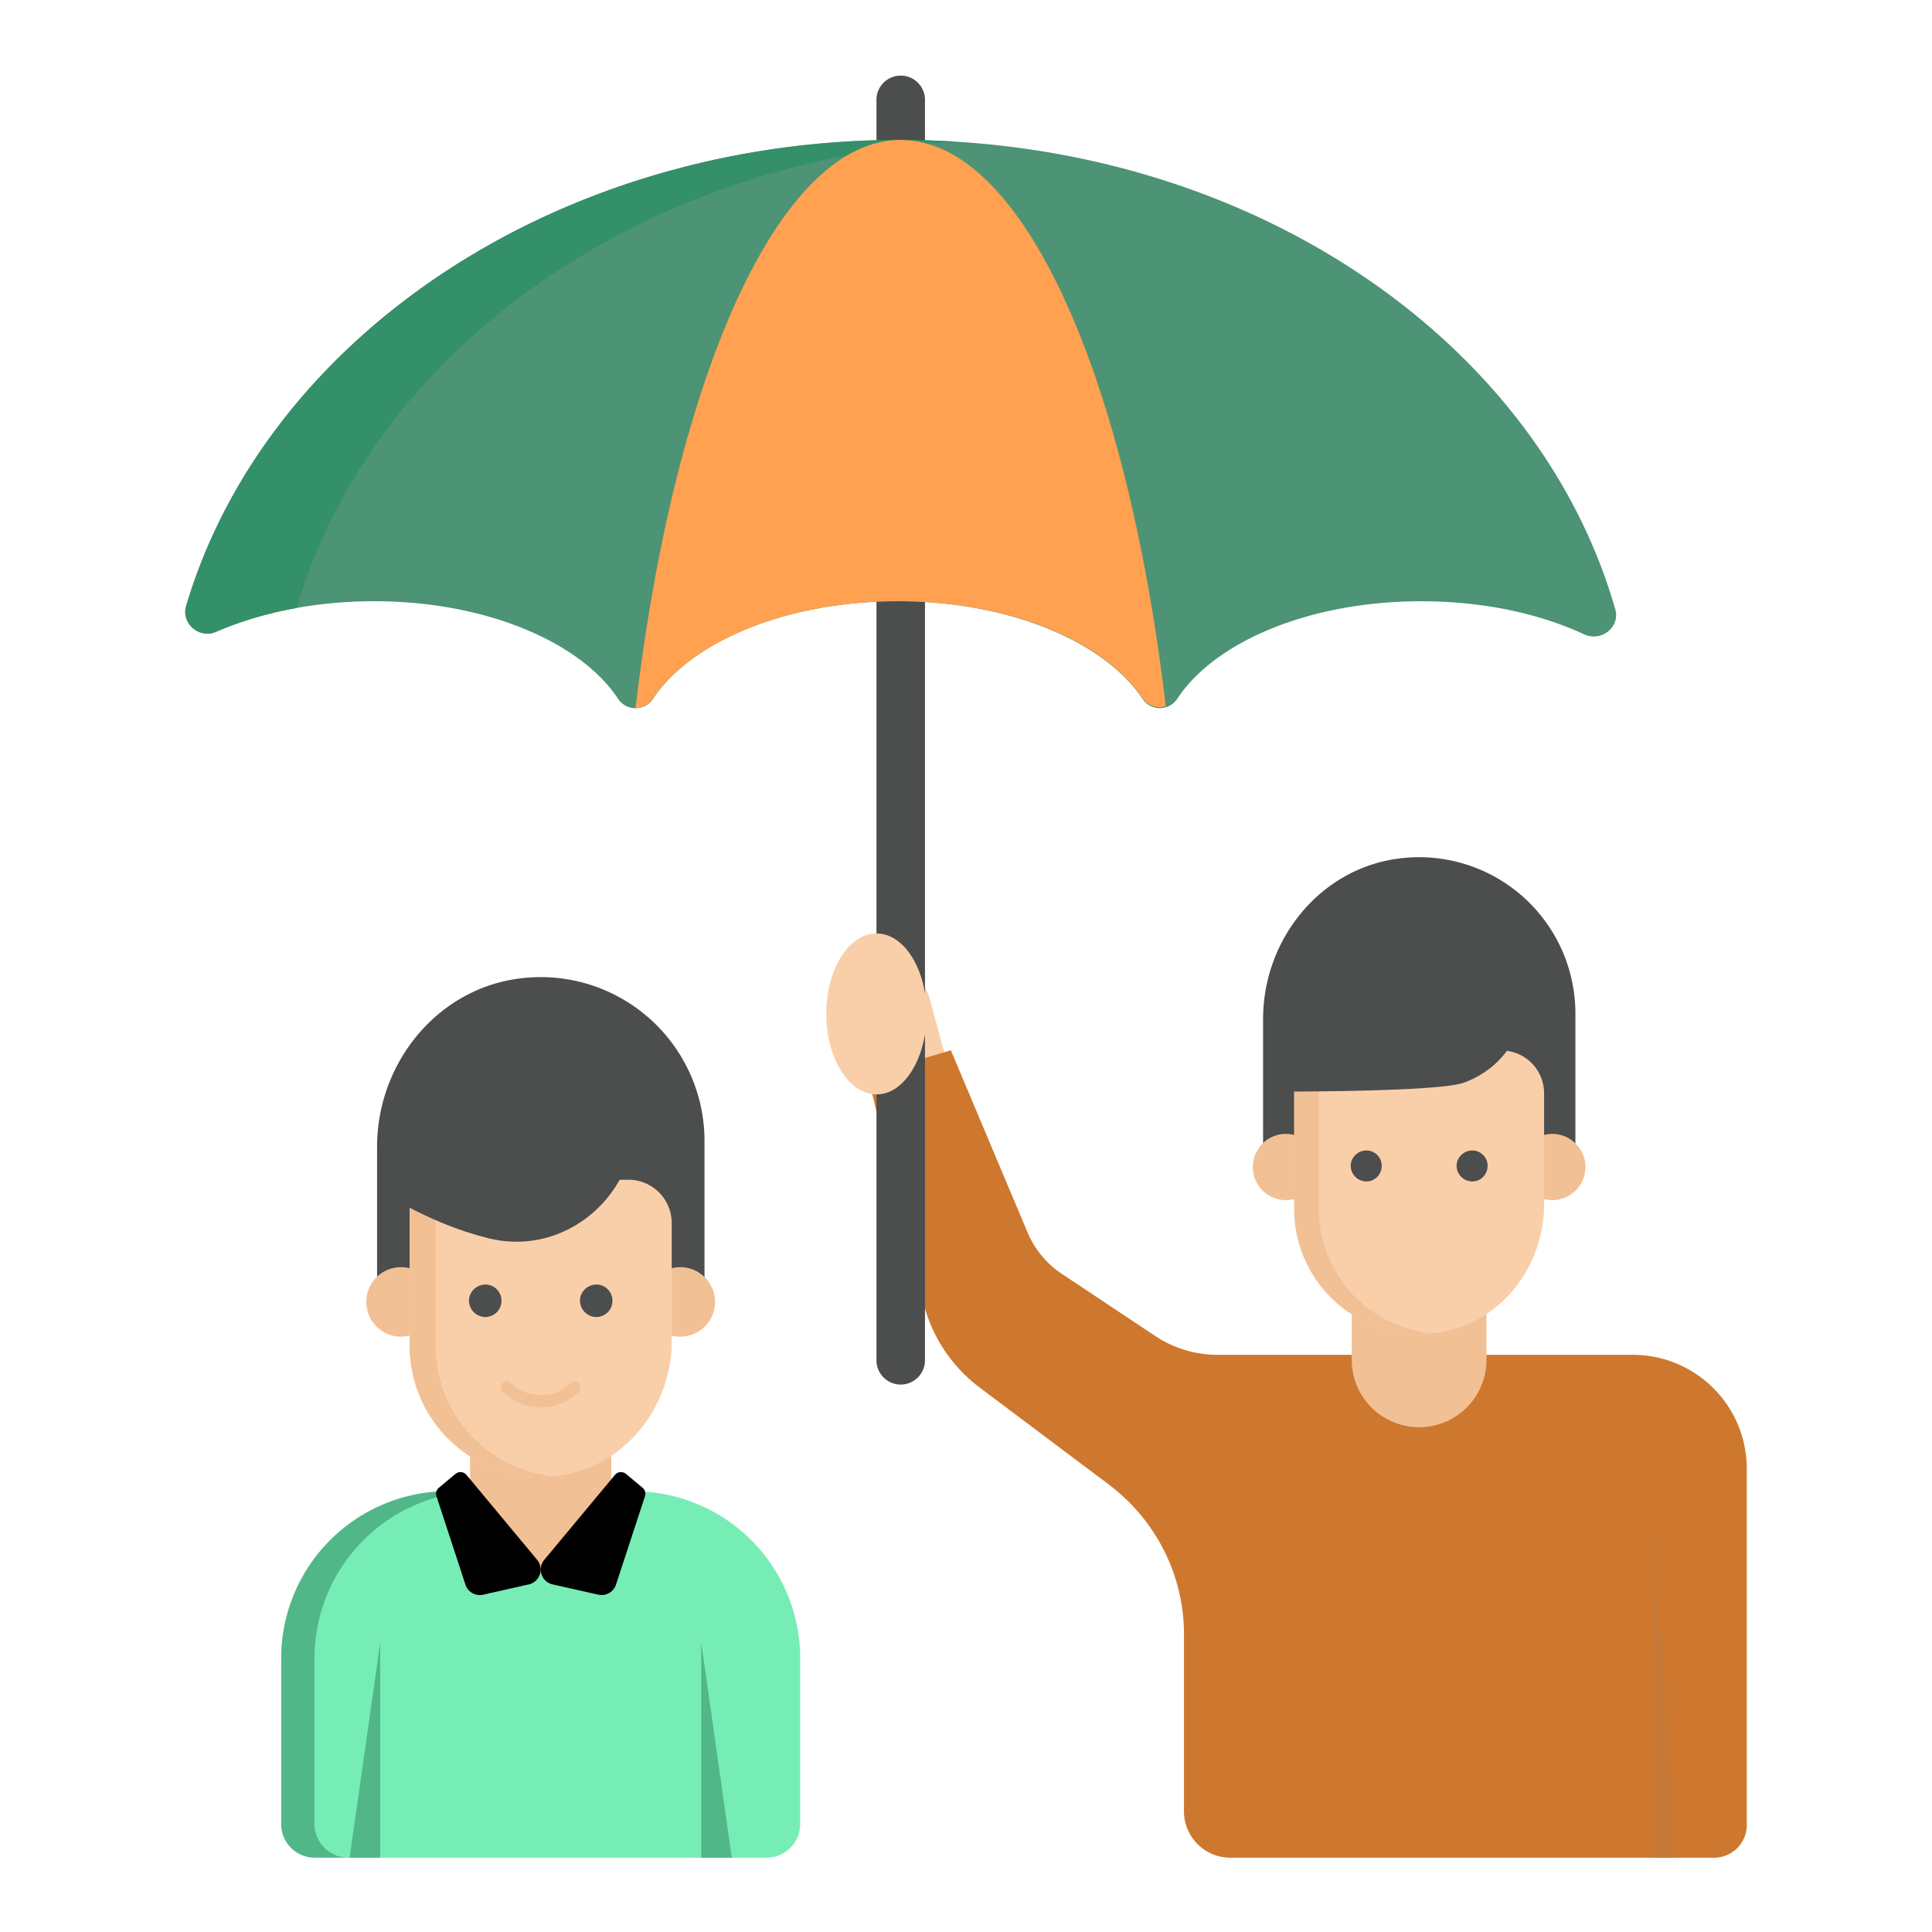
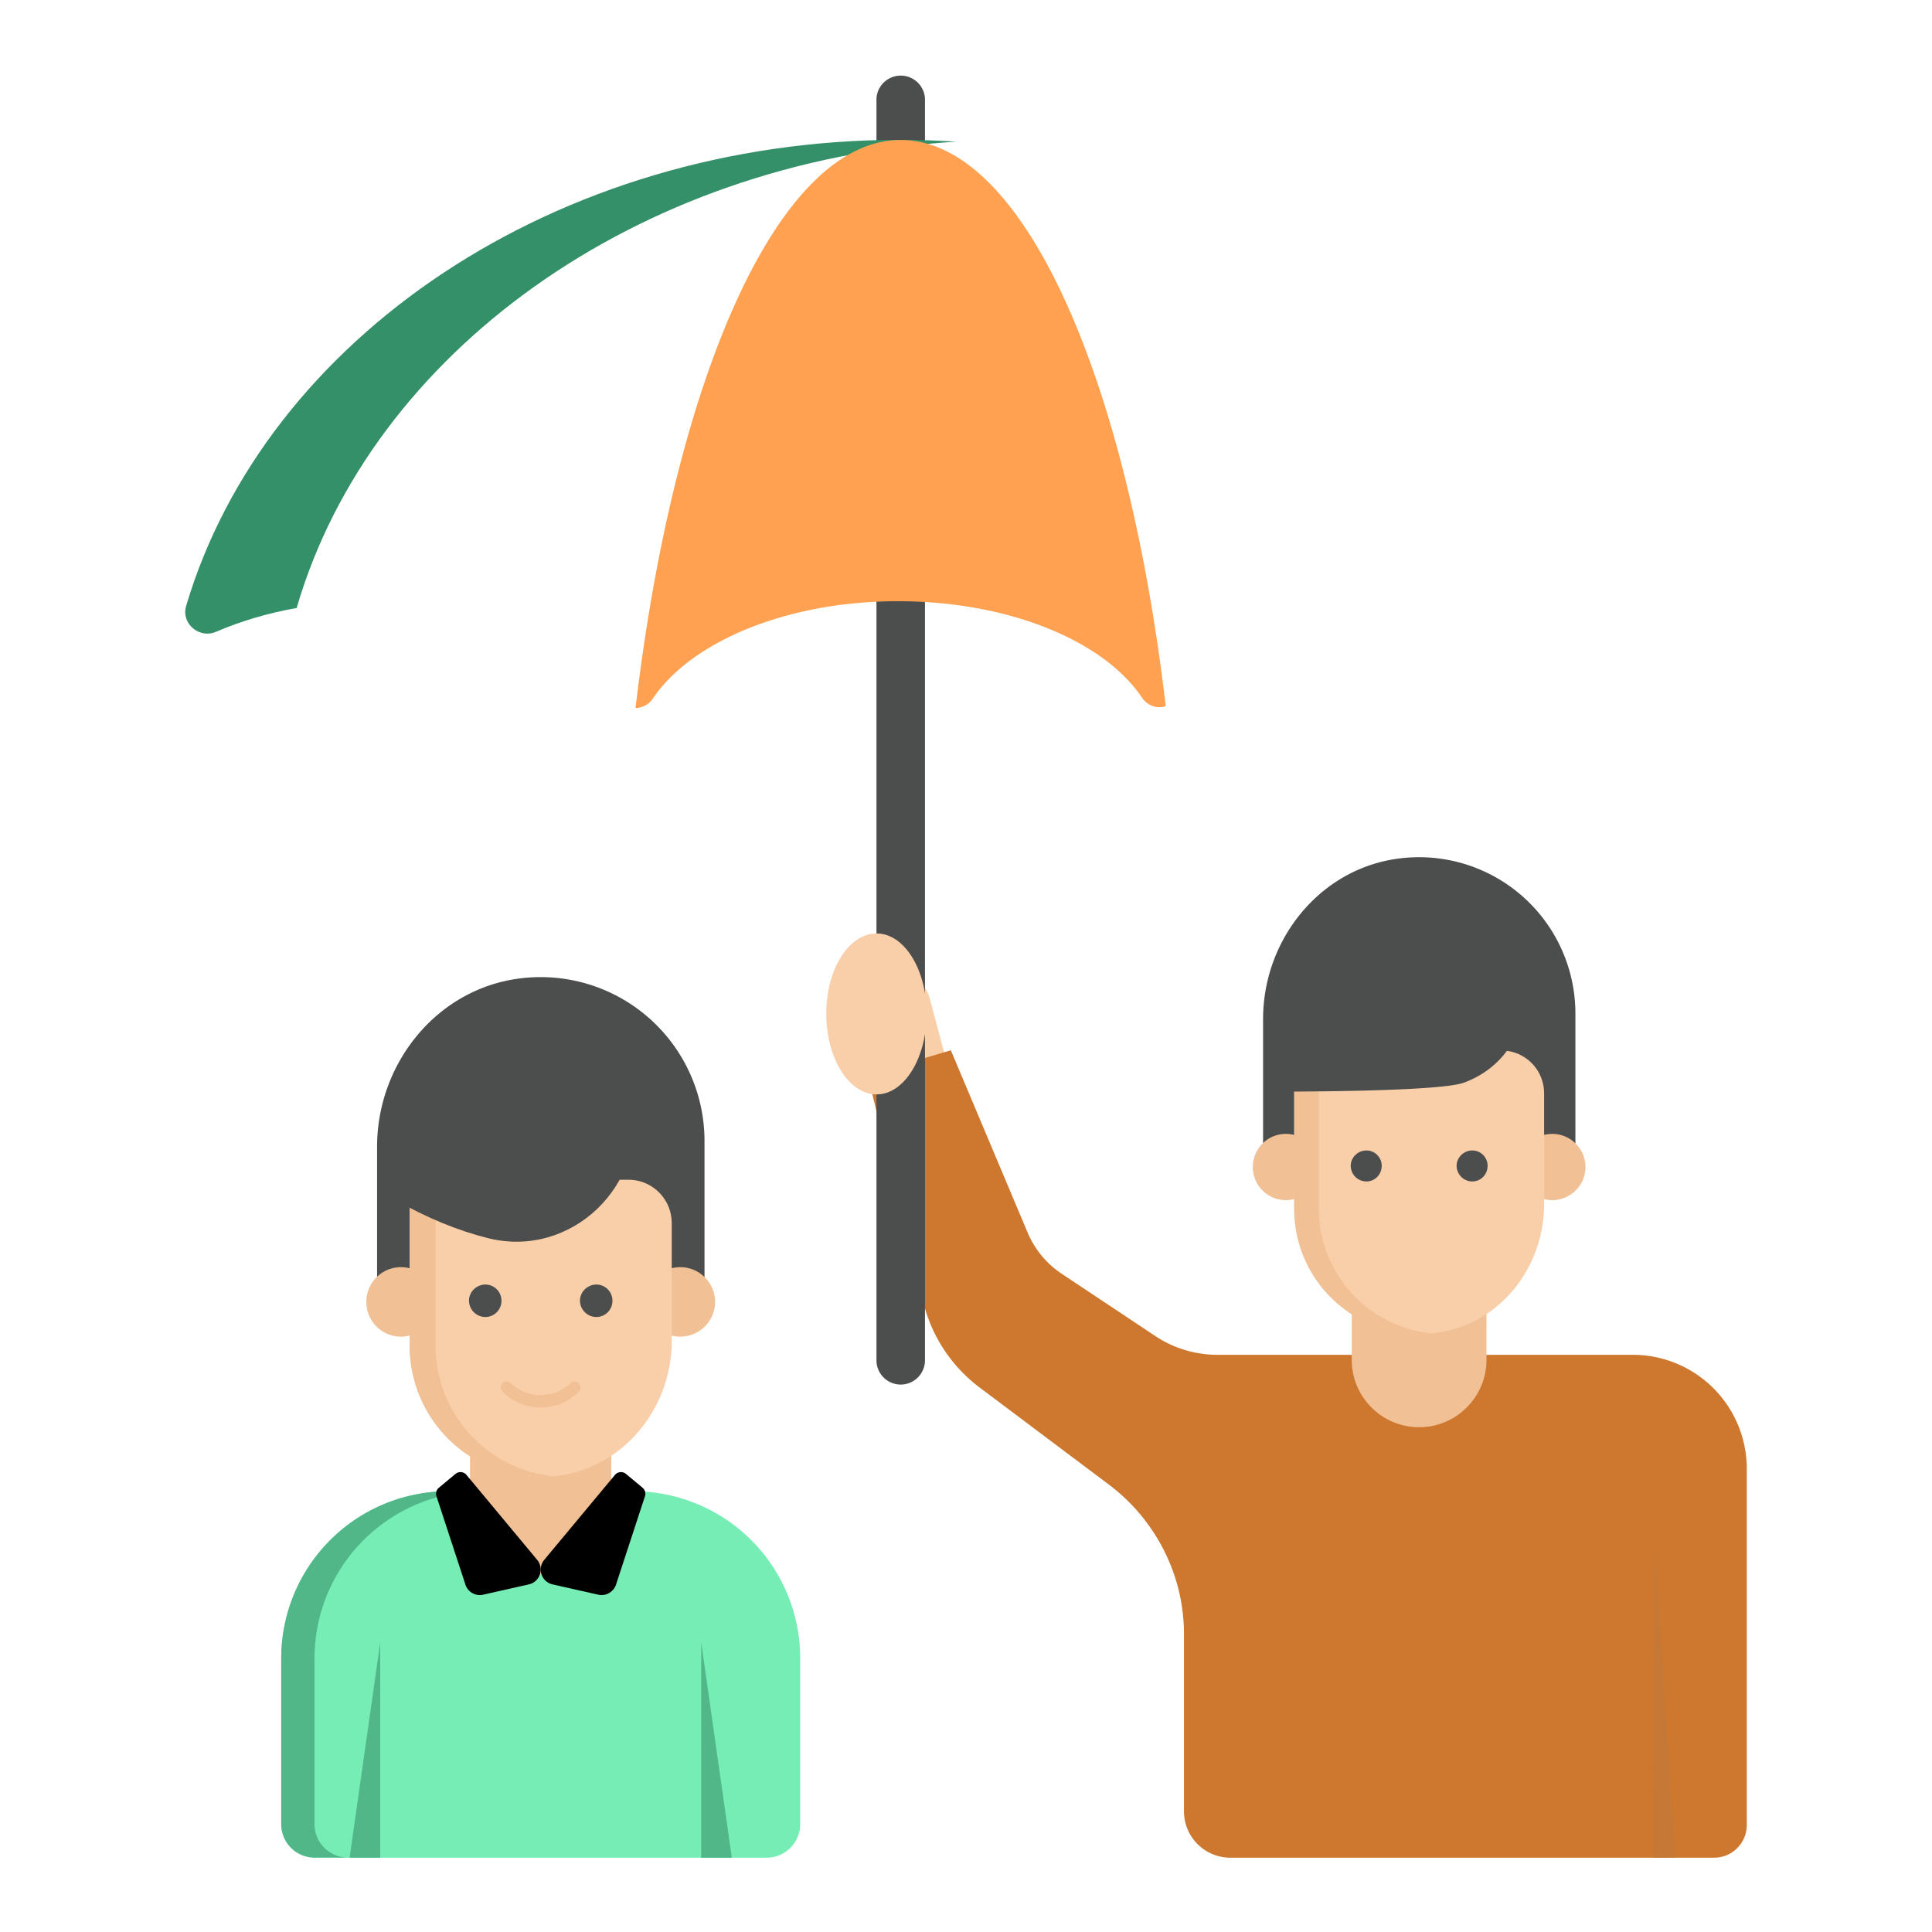
<svg xmlns="http://www.w3.org/2000/svg" viewBox="0 0 52 52" id="FamilyInsurance">
  <path fill="#f9cfaa" d="m25.017 26.85.563 2.095-1.9.51-.563-2.094a.984.984 0 0 1 1.9-.51z" class="colorf9aaaa svgShape" />
  <path fill="#cd782e" d="M33.115 50c-.69 0-1.248-.559-1.248-1.248v-4.767c0-1.583-.753-3.07-2.018-4.025l-3.485-2.617a4.099 4.099 0 0 1-1.515-2.298l-1.497-6.11 2.24-.667 2.067 4.908c.19.45.509.836.916 1.107l2.54 1.69a3.027 3.027 0 0 0 1.64.492h11.191a3.068 3.068 0 0 1 3.069 3.068v9.588a.879.879 0 0 1-.879.879H33.115z" class="colore24740 svgShape" />
  <path fill="#c67936" d="m44.498 50 .036-8.525.552 8.525z" class="colorc63936 svgShape" />
  <path fill="#4c4d4d" d="M42.402 31.713v-4.434a4.207 4.207 0 0 0-4.765-4.17c-2.116.277-3.641 2.184-3.641 4.318v4.286h8.406z" class="color4d4c4c svgShape" />
  <path fill="#f2c095" d="M40.009 34.584V36.6c0 1-.814 1.814-1.814 1.814s-1.813-.814-1.813-1.814v-2.015h3.627zm2.664-3.174c0 .49-.402.892-.891.892a.889.889 0 0 1-.892-.892c0-.49.392-.891.892-.891.49 0 .891.402.891.891zm-7.17 0c0 .49-.402.892-.891.892a.889.889 0 0 1-.892-.892c0-.49.392-.891.892-.891.49 0 .892.402.892.891z" class="colorf29695 svgShape" />
  <path fill="#f9cfaa" d="M41.56 29.425v2.99c0 1.619-1.09 3.1-2.675 3.419a3.365 3.365 0 0 1-4.05-3.298v-4.262h5.574c.636 0 1.15.515 1.15 1.15z" class="colorf9aaaa svgShape" />
  <path fill="#f2c095" d="M38.523 35.886c-.111.01-.222.019-.333.019a3.364 3.364 0 0 1-3.356-3.365v-4.262h.665v4.262a3.369 3.369 0 0 0 3.024 3.346z" class="colorf29695 svgShape" />
  <path fill="#4c4d4d" d="M40.039 31.376c0 .233-.18.423-.412.423a.423.423 0 0 1-.422-.423c0-.221.19-.411.422-.411.232 0 .412.19.412.411zm-2.85 0c0 .233-.18.423-.411.423a.423.423 0 0 1-.423-.423c0-.221.19-.411.423-.411.232 0 .411.19.411.411zm-2.573-1.995c.972-.005 4.18-.022 4.782-.24s1.174-.678 1.44-1.374l-4.195-.564-2.114.108M24.243 37.266a.654.654 0 0 1-.653-.653V2.653a.654.654 0 0 1 1.306 0v33.96a.654.654 0 0 1-.653.653z" class="color4d4c4c svgShape" />
-   <path fill="#4d9375" d="M43.475 16.396c.139.486-.38.89-.838.677-1.207-.562-2.726-.89-4.387-.89-2.997 0-5.545 1.083-6.56 2.619a.562.562 0 0 1-.944.001c-1.021-1.536-3.585-2.62-6.583-2.62-3 0-5.565 1.085-6.586 2.623a.562.562 0 0 1-.942 0c-1.02-1.538-3.58-2.624-6.56-2.624-1.592 0-3.07.303-4.26.824-.45.197-.944-.225-.804-.697C7.137 9.12 14.944 3.768 24.24 3.768c9.357 0 17.16 5.382 19.234 12.628z" class="color424e9b svgShape" />
  <path fill="#349069" d="M7.999 16.313c-.01.02-.01.04-.01.05-.79.14-1.52.36-2.17.64-.45.2-.95-.22-.81-.69 2.13-7.19 9.94-12.55 19.23-12.55.5 0 1 .02 1.5.05-8.63.53-15.73 5.7-17.74 12.5z" class="color343e90 svgShape" />
  <path fill="#ffa150" d="M31.376 19.005c-.209.078-.47 0-.627-.209-1.02-1.542-3.58-2.614-6.586-2.614-3.006 0-5.567 1.098-6.587 2.614a.584.584 0 0 1-.47.261c1.045-8.886 3.842-15.29 7.135-15.29s6.09 6.352 7.135 15.238z" class="colorffdd50 svgShape" />
  <path fill="#77edb6" d="M21.537 49.097v-4.466a4.494 4.494 0 0 0-4.494-4.494h-4.979a4.494 4.494 0 0 0-4.494 4.494v4.466c0 .499.404.903.903.903h12.161a.903.903 0 0 0 .903-.903z" class="color77c0ed svgShape" />
  <path fill="#52b788" d="M8.465 44.633V49.1a.9.9 0 0 0 .904.896h-.896a.9.9 0 0 1-.904-.896v-4.467a4.5 4.5 0 0 1 4.497-4.497h.897a4.5 4.5 0 0 0-4.498 4.497z" class="color61b3e5 svgShape" />
  <path fill="#52b788" d="M10.234 50v-5.796L9.409 50zM19.697 50l-.824-5.796V50z" class="color61b3e5 svgShape" />
  <path fill="#4c4d4d" d="M18.962 35.358V30.71a4.41 4.41 0 0 0-4.995-4.372c-2.219.291-3.818 2.29-3.818 4.528v4.492h8.813z" class="color4d4c4c svgShape" />
  <path fill="#f2c095" d="M16.453 38.369v2.113c0 1.048-.853 1.9-1.901 1.9s-1.901-.852-1.901-1.9v-2.113h3.802zm2.794-3.328a.939.939 0 0 1-.935.935.932.932 0 0 1-.935-.935c0-.513.41-.935.935-.935.513 0 .935.422.935.935zm-7.517 0a.939.939 0 0 1-.935.935.932.932 0 0 1-.935-.935c0-.513.41-.935.935-.935.513 0 .935.422.935.935z" class="colorf29695 svgShape" />
  <path fill="#f9cfaa" d="M18.08 32.918v3.177c0 1.793-1.283 3.394-3.06 3.626a3.526 3.526 0 0 1-3.992-3.5v-4.468h5.887c.643 0 1.164.522 1.164 1.165z" class="colorf9aaaa svgShape" />
  <path fill="#f2c095" d="M14.895 39.734c-.116.01-.233.02-.35.02a3.526 3.526 0 0 1-3.518-3.529v-4.468h.698v4.468a3.532 3.532 0 0 0 3.17 3.509z" class="colorf29695 svgShape" />
  <path fill="#4c4d4d" d="M16.484 35.006a.435.435 0 0 1-.431.442.444.444 0 0 1-.443-.442c0-.233.2-.432.443-.432s.431.2.431.432zm-2.987 0a.435.435 0 0 1-.432.442.444.444 0 0 1-.442-.442c0-.233.199-.432.442-.432.244 0 .432.2.432.432z" class="color4d4c4c svgShape" />
  <path fill="#f2c095" d="M14.553 37.883c-.371 0-.742-.142-1.024-.424a.161.161 0 1 1 .227-.228c.422.422 1.171.424 1.595 0a.16.16 0 1 1 .227.228 1.445 1.445 0 0 1-1.025.424z" class="colorf29695 svgShape" />
  <g fill="#52b788" class="color61b3e5 svgShape">
    <path d="m16.848 39.67.447.373a.21.21 0 0 1 .065.227l-.78 2.38a.409.409 0 0 1-.478.271l-1.23-.277a.409.409 0 0 1-.224-.66l1.903-2.286a.21.21 0 0 1 .297-.027z" fill="#000000" class="color000000 svgShape" />
    <path d="m12.259 39.67-.447.373a.21.21 0 0 0-.065.227l.78 2.38c.065.2.272.318.478.271l1.23-.277a.409.409 0 0 0 .223-.66l-1.902-2.286a.21.21 0 0 0-.297-.027z" fill="#000000" class="color000000 svgShape" />
  </g>
  <path fill="#4c4d4d" d="M17.034 29.644c.386 2.262-1.659 4.233-3.887 3.684-.803-.198-1.672-.55-2.56-1.062l-.041-1.91 6.488-.712z" class="color4d4c4c svgShape" />
  <path fill="#f9cfaa" d="M24.94 27.284c0 1.197-.604 2.172-1.345 2.172-.752 0-1.356-.975-1.356-2.172s.604-2.16 1.356-2.16c.741 0 1.345.964 1.345 2.16z" class="colorf9aaaa svgShape" />
</svg>